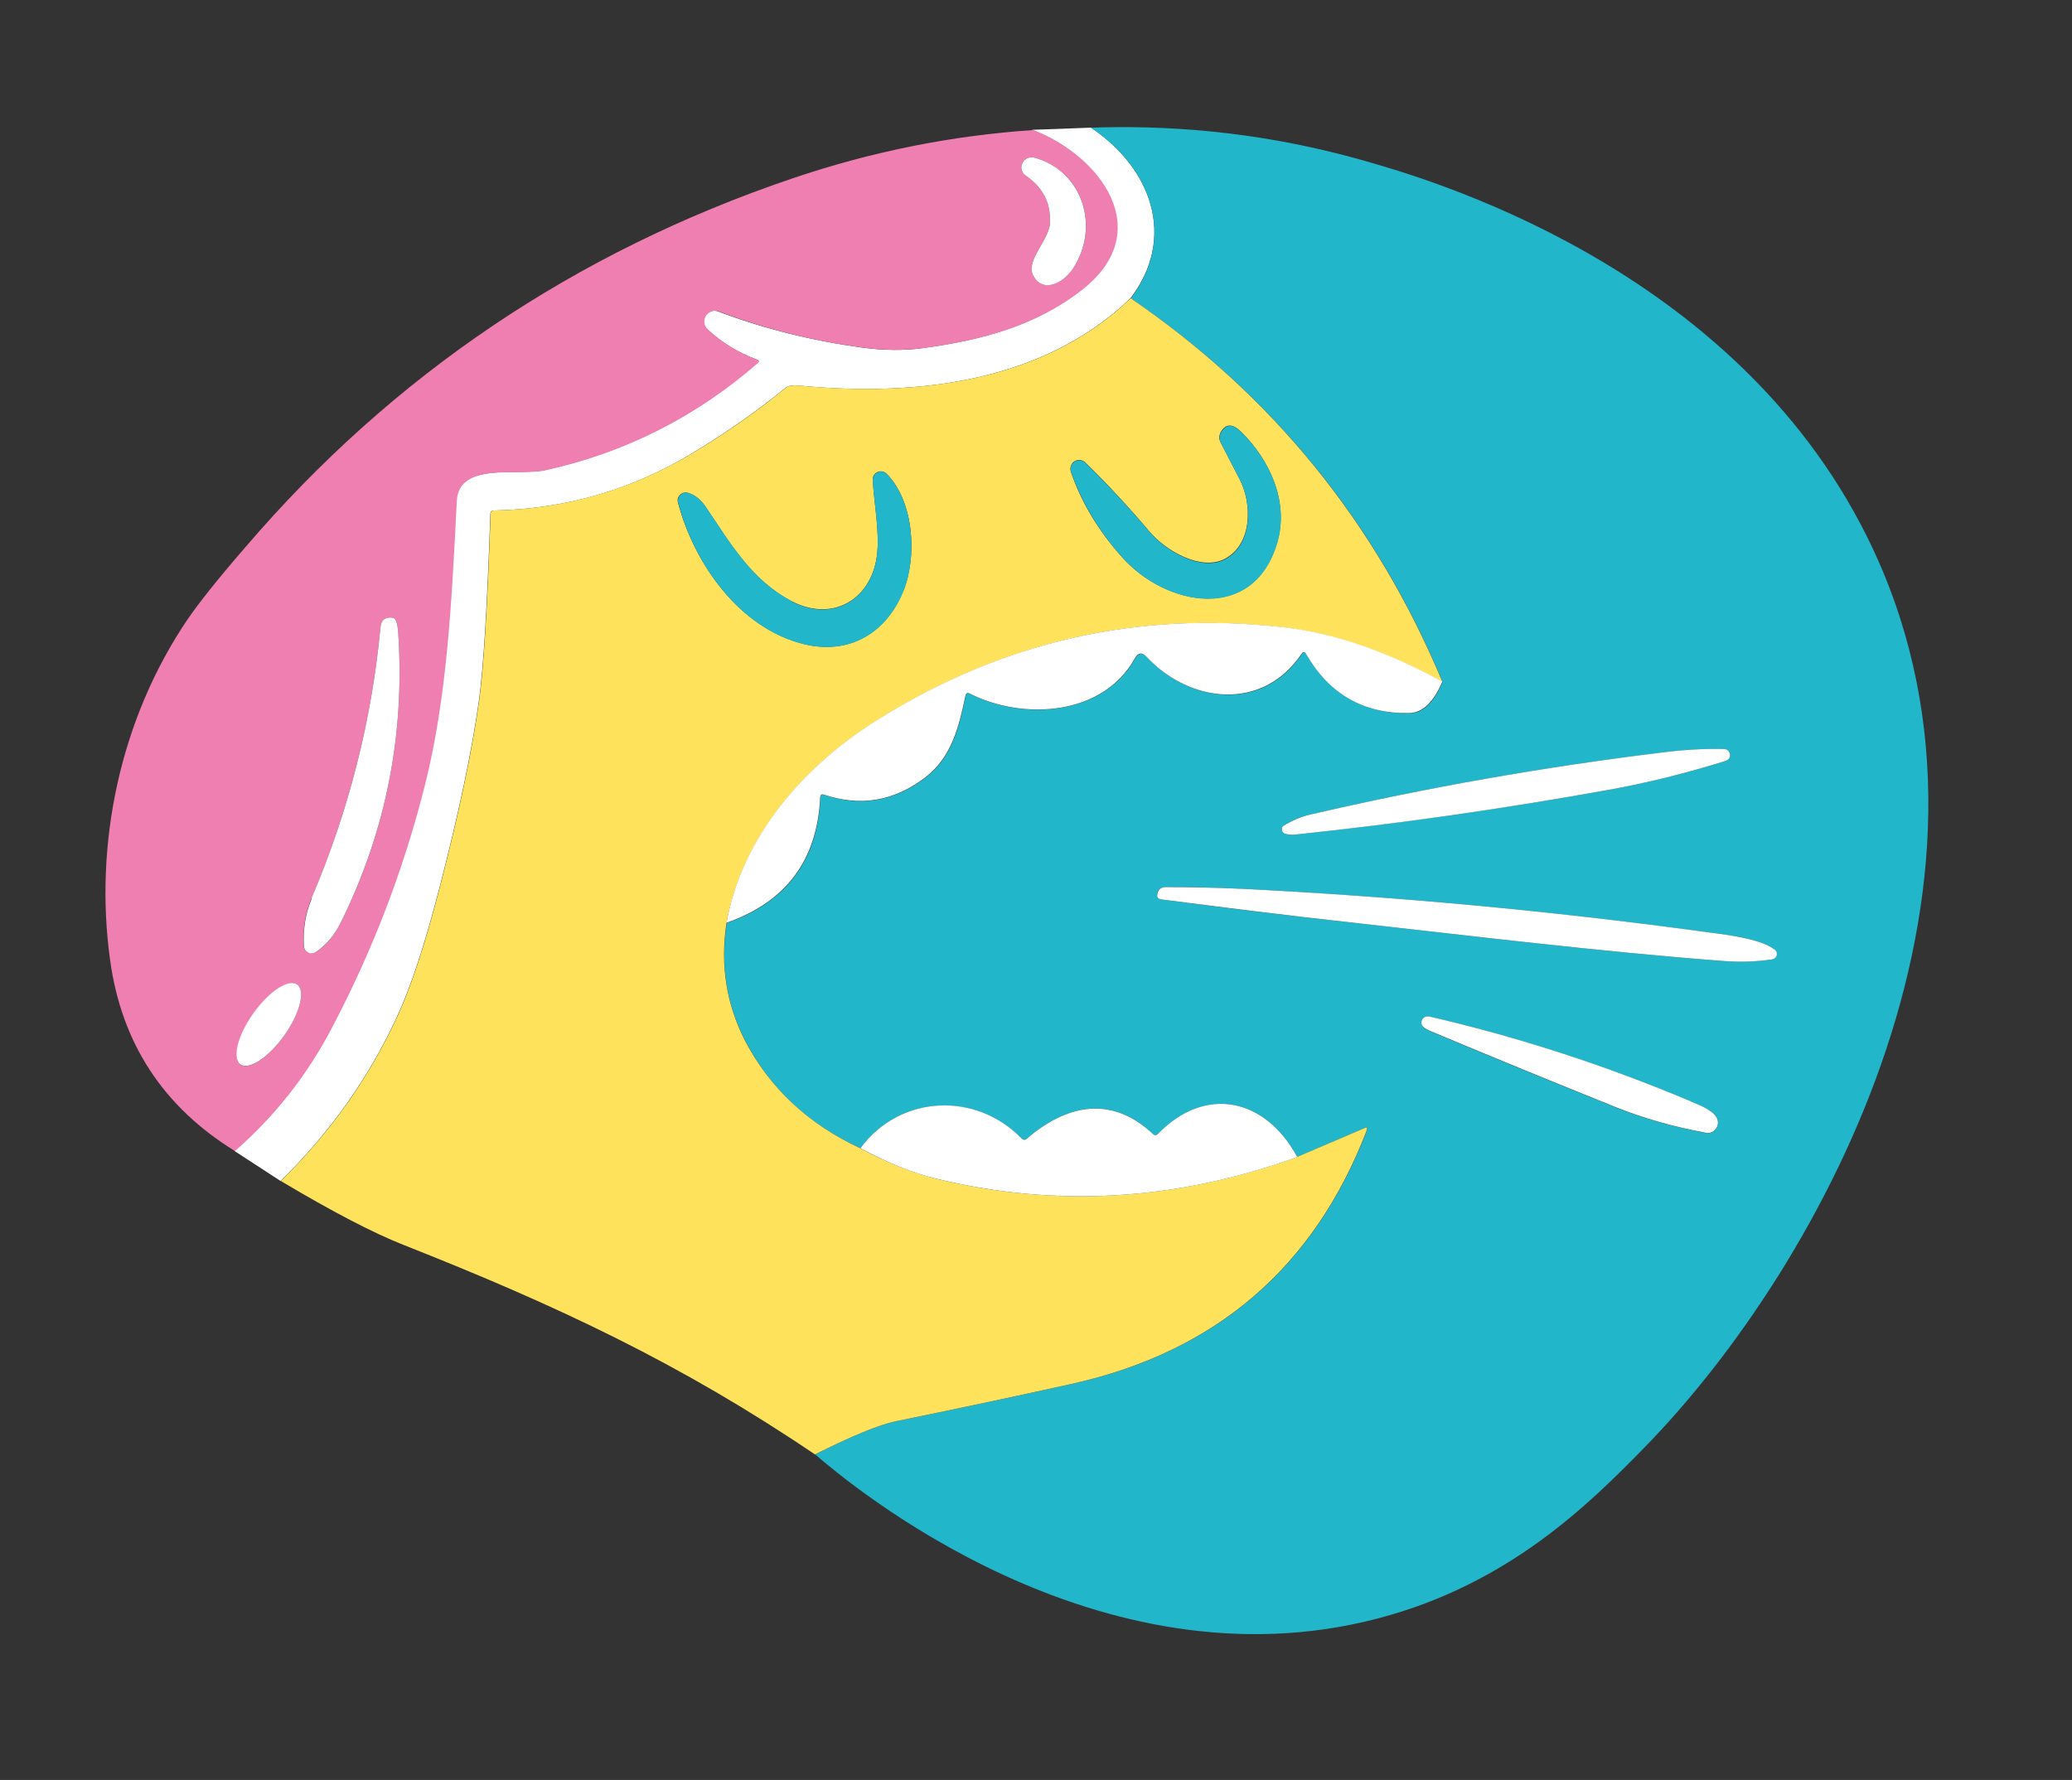
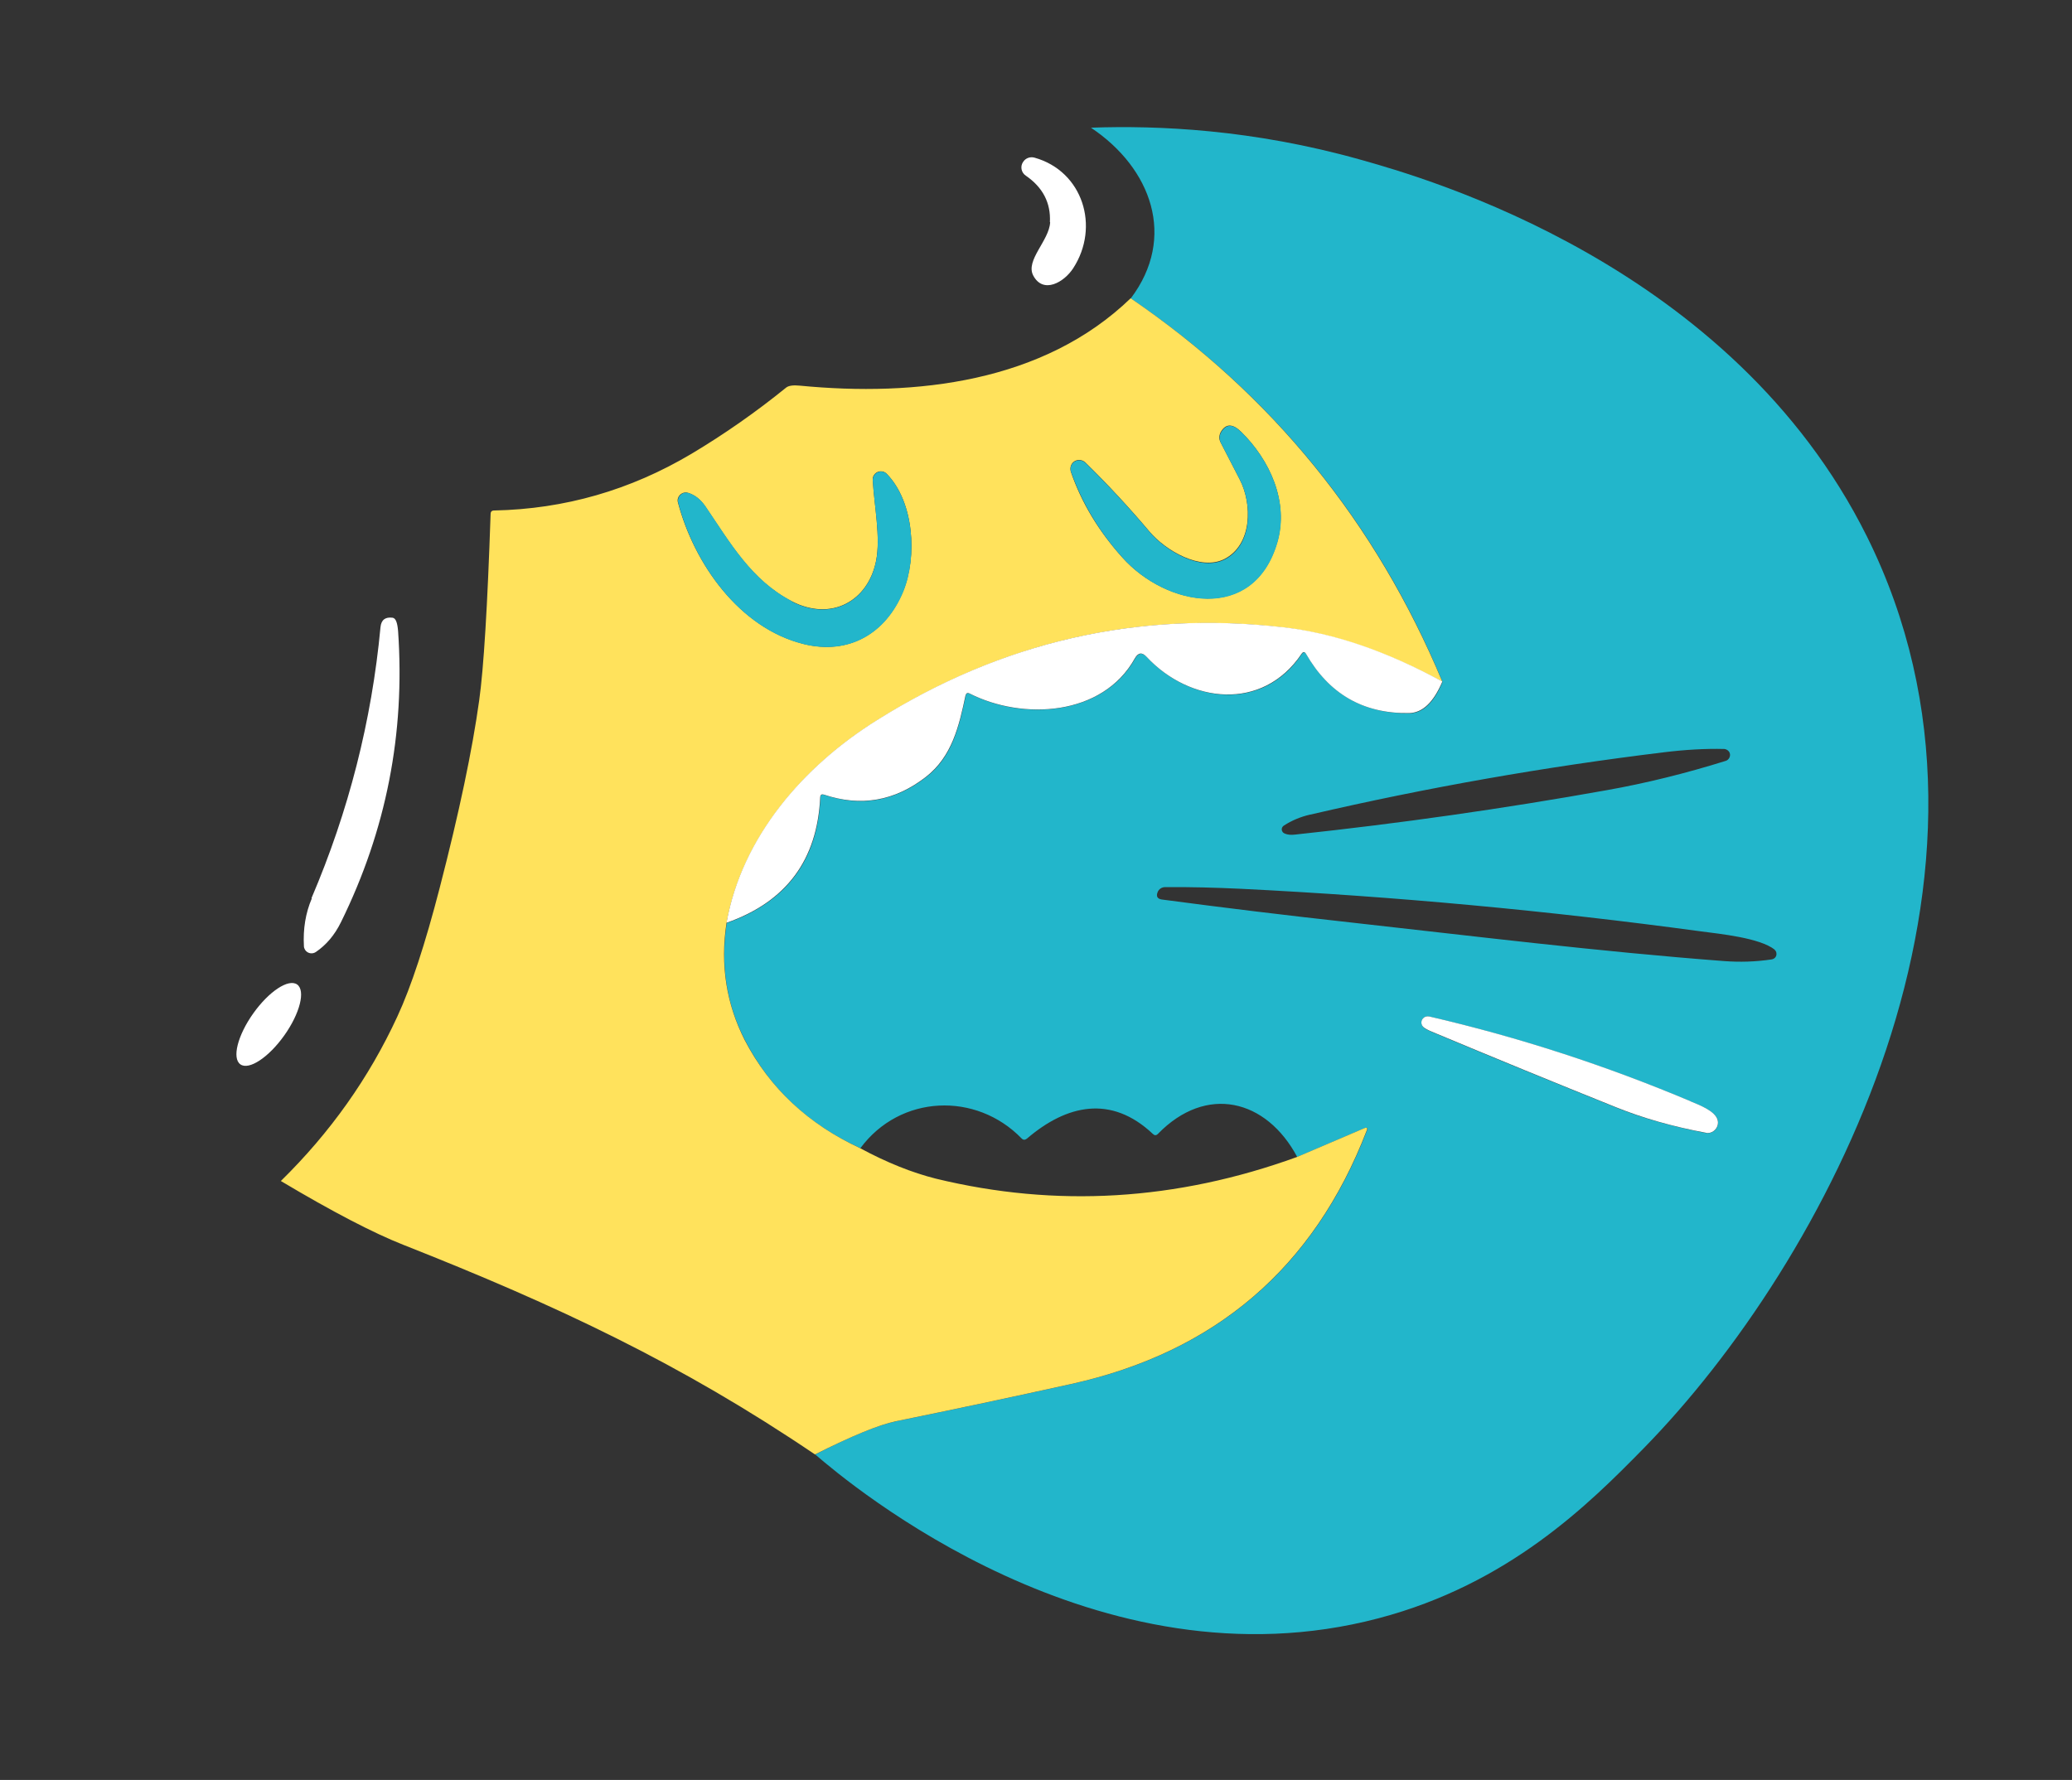
<svg xmlns="http://www.w3.org/2000/svg" id="_Слой_1" data-name="Слой 1" viewBox="0 0 87.13 74.86">
  <rect x="0" y="0" width="87.13" height="74.86" fill="#333333" stroke="none" />
  <defs>
    <style> .cls-1 { fill: #ef7fb0; } .cls-2 { fill: #fff; } .cls-3 { fill: #ffe25c; } .cls-4 { fill: #22b6cb; } </style>
  </defs>
-   <path class="cls-2" d="m45.88,5.37c2.53,1.7,3.61,4.61,1.66,7.17-3.67,3.55-9.05,4.15-13.91,3.68-.29-.03-.48,0-.58.08-1.27,1.03-2.59,1.95-3.99,2.79-2.55,1.53-5.32,2.32-8.29,2.38-.1,0-.15.05-.15.15-.13,3.87-.29,6.48-.48,7.84-.29,2.09-.84,4.71-1.66,7.88-.61,2.36-1.2,4.16-1.78,5.41-1.19,2.58-2.82,4.88-4.9,6.92l-1.95-1.27c1.66-1.44,3-3.14,4.04-5.11,1.74-3.29,3.06-6.73,3.96-10.32.94-3.76,1.12-7.81,1.33-11.92.09-1.64,2.61-1.03,3.73-1.28,3.36-.74,6.34-2.25,8.94-4.52.07-.06.06-.1-.03-.13-.77-.28-1.47-.71-2.09-1.28-.18-.17-.19-.45-.02-.63.12-.13.32-.18.49-.11,1.93.73,3.95,1.23,6.07,1.52.9.12,1.74.13,2.53.02,2.44-.33,4.7-.92,6.66-2.44,3.18-2.47.77-5.65-2.06-6.74l2.45-.09Z" />
  <path class="cls-4" d="m45.88,5.37c2.81-.1,6.79.07,11.31,1.34,2.74.77,15.62,4.4,21.32,15.86,7.05,14.19-1.78,30.57-9.39,38.34-2.31,2.36-5.68,5.71-11.15,7.15-11.82,3.12-22.23-5.63-23.69-6.89,1.55-.79,2.69-1.25,3.42-1.4,2.45-.5,4.9-1.02,7.34-1.56,6.07-1.34,10.22-4.89,12.44-10.66.05-.11.01-.15-.1-.1l-2.83,1.21c-1.3-2.44-3.83-3.06-5.86-.97-.07.07-.14.07-.21,0-1.75-1.65-3.62-1.24-5.3.2-.08.06-.15.06-.22-.01-1.91-1.97-5.11-1.85-6.78.41-2.19-1-3.81-2.52-4.85-4.54-.78-1.51-1.04-3.16-.77-4.93,2.51-.88,3.83-2.64,3.94-5.28,0-.11.06-.14.16-.11,1.55.52,2.98.27,4.29-.75,1.09-.84,1.39-2.13,1.66-3.42.02-.1.08-.13.18-.08,2.22,1.13,5.59.94,6.94-1.48.14-.25.31-.27.5-.06,1.81,1.94,4.88,2.31,6.51-.13.07-.1.13-.1.19,0,.96,1.68,2.41,2.51,4.33,2.49.57,0,1.04-.45,1.4-1.32-2.78-6.69-7.15-12.07-13.11-16.13,1.94-2.57.86-5.48-1.66-7.17Zm9.21,28.89c-.39.09-.76.24-1.1.46-.09.06-.12.17-.06.26.02.04.06.06.1.08.12.05.26.06.43.04,4.4-.47,8.77-1.09,13.12-1.87,1.63-.29,3.29-.7,4.99-1.23.13-.04.21-.19.17-.32-.03-.1-.13-.17-.23-.18-.8-.02-1.65.03-2.55.14-5,.61-9.95,1.48-14.86,2.62Zm19.54,5.68c-.64-.5-2.29-.66-3.11-.77-6.42-.87-12.87-1.47-19.34-1.79-1.07-.05-2.14-.08-3.19-.07-.13,0-.26.08-.31.21-.07.18-.01.28.17.31,2.63.35,5.27.67,7.9.96,5.13.57,10.47,1.23,15.75,1.63.66.05,1.33.03,2-.07.13-.02.22-.13.2-.26,0-.06-.04-.12-.09-.16Zm-3.54,6.38c-3.58-1.51-7.25-2.7-11-3.57-.14-.03-.28.06-.31.2-.02.09.01.19.08.26.06.05.18.12.35.19,2.57,1.08,5.16,2.14,7.75,3.18,1.11.45,2.37.8,3.77,1.07.24.04.46-.11.51-.35.01-.06,0-.12,0-.18-.1-.39-.77-.64-1.14-.79Z" />
-   <path class="cls-1" d="m43.43,5.46c2.84,1.08,5.24,4.27,2.06,6.74-1.95,1.52-4.22,2.11-6.66,2.44-.79.1-1.63.1-2.53-.02-2.12-.28-4.14-.79-6.07-1.52-.23-.09-.49.03-.58.26-.07.17-.02.36.11.49.62.57,1.31,1,2.09,1.28.08.03.09.08.03.13-2.6,2.27-5.59,3.78-8.94,4.52-1.12.25-3.64-.37-3.73,1.28-.21,4.11-.39,8.16-1.33,11.92-.9,3.59-2.22,7.03-3.96,10.32-1.04,1.97-2.39,3.67-4.04,5.11-3.02-1.86-4.77-4.54-5.25-8.03-.68-4.89.42-10.14,3.25-14.32.45-.66,1.26-1.69,2.45-3.06,6.19-7.23,13.84-12.39,22.97-15.49,3.33-1.13,6.71-1.81,10.14-2.04Zm.73,3.89c-.04.77-1.05,1.6-.71,2.24.42.79,1.3.27,1.68-.31,1.13-1.74.42-4.07-1.63-4.65-.23-.07-.46.07-.53.29-.05.18.02.37.17.47.71.49,1.05,1.14,1.01,1.95Zm-31.06,28.43c-.26.61-.37,1.28-.33,2,0,.18.16.32.35.31.06,0,.11-.02.16-.05.44-.29.79-.71,1.06-1.26,1.9-3.85,2.7-7.93,2.4-12.24-.02-.35-.1-.54-.23-.56-.31-.04-.48.09-.51.4-.37,3.94-1.34,7.74-2.9,11.39Zm-2.99,6.99c.36.25,1.18-.29,1.84-1.22.66-.93.9-1.89.55-2.14h0c-.36-.25-1.18.29-1.84,1.22-.66.93-.9,1.89-.55,2.14h0Z" />
  <path class="cls-2" d="m44.15,9.34c.04-.81-.3-1.46-1.01-1.95-.2-.13-.25-.4-.11-.59.1-.15.29-.22.47-.17,2.04.57,2.76,2.91,1.63,4.65-.38.59-1.26,1.1-1.68.31-.34-.64.67-1.47.71-2.24Z" />
  <path class="cls-3" d="m47.54,12.54c5.95,4.06,10.32,9.44,13.11,16.13-2.35-1.27-4.58-2.03-6.68-2.28-6.13-.71-11.84.6-17.13,3.93-3.06,1.92-5.63,4.88-6.29,8.5-.27,1.78,0,3.42.77,4.93,1.05,2.02,2.67,3.53,4.85,4.54,1.13.61,2.19,1.03,3.18,1.28,5.06,1.23,10.12.93,15.19-.91l2.83-1.21c.11-.05.15-.01.1.1-2.22,5.77-6.37,9.32-12.44,10.66-2.44.54-4.89,1.06-7.34,1.56-.73.15-1.87.62-3.42,1.4-5.64-3.82-10.86-6.27-17.32-8.82-1.24-.49-2.96-1.38-5.14-2.68,2.08-2.04,3.71-4.34,4.9-6.92.58-1.25,1.17-3.05,1.78-5.41.82-3.17,1.37-5.79,1.66-7.88.19-1.35.35-3.97.48-7.84,0-.1.05-.15.15-.15,2.97-.06,5.73-.86,8.29-2.38,1.39-.83,2.72-1.76,3.99-2.79.1-.08.29-.11.58-.08,4.86.47,10.24-.13,13.91-3.68Zm6.17,10.26c.49-1.7-.31-3.45-1.52-4.64-.36-.35-.64-.35-.85,0-.08.14-.09.31-.01.45.27.53.54,1.04.8,1.55.54,1.04.53,2.75-.64,3.35-1,.51-2.47-.35-3.15-1.15-.87-1.03-1.77-2-2.7-2.91-.15-.14-.38-.14-.52,0-.1.1-.13.25-.09.39.45,1.31,1.18,2.51,2.17,3.61,1.84,2.05,5.51,2.76,6.51-.65Zm-20.41,2.49c-1.71-.88-2.6-2.46-3.64-3.99-.2-.29-.43-.48-.72-.57-.18-.06-.37.04-.43.22-.02.06-.02.13,0,.19.68,2.56,2.57,5.26,5.27,5.94,1.91.48,3.47-.44,4.2-2.22.59-1.43.47-3.75-.7-4.94-.13-.13-.35-.13-.48,0-.07.07-.11.16-.1.26.06,1.08.34,2.42.14,3.41-.34,1.7-1.89,2.55-3.54,1.7Z" />
  <path class="cls-4" d="m52.2,18.17c1.2,1.18,2.01,2.94,1.52,4.64-.99,3.41-4.67,2.71-6.51.65-.99-1.1-1.71-2.31-2.17-3.61-.07-.19.03-.41.22-.47.13-.05.28-.01.39.09.93.91,1.83,1.88,2.7,2.91.68.8,2.15,1.66,3.15,1.15,1.17-.6,1.17-2.31.64-3.35-.26-.51-.53-1.02-.8-1.55-.07-.14-.07-.31.01-.45.21-.36.5-.36.85,0Z" />
  <path class="cls-4" d="m33.3,25.3c1.65.85,3.2,0,3.54-1.7.2-.99-.08-2.32-.14-3.41,0-.19.14-.35.33-.36.1,0,.19.03.26.1,1.16,1.19,1.28,3.51.7,4.94-.73,1.78-2.29,2.69-4.2,2.22-2.7-.67-4.59-3.37-5.27-5.94-.05-.18.06-.37.24-.42.06-.02.13-.01.19,0,.28.09.52.28.72.57,1.04,1.53,1.93,3.1,3.64,3.99Z" />
  <path class="cls-2" d="m13.1,37.77c1.56-3.65,2.53-7.45,2.9-11.39.03-.31.2-.44.51-.4.13.02.2.2.23.56.3,4.31-.5,8.38-2.4,12.24-.27.55-.62.96-1.06,1.26-.15.1-.35.06-.45-.09-.03-.05-.05-.1-.05-.16-.04-.72.07-1.39.33-2Z" />
  <path class="cls-2" d="m60.65,28.67c-.37.87-.83,1.31-1.4,1.32-1.92.03-3.36-.8-4.33-2.49-.06-.1-.12-.1-.19,0-1.64,2.44-4.7,2.07-6.51.13-.19-.21-.36-.19-.5.06-1.35,2.43-4.71,2.61-6.94,1.48-.1-.05-.15-.02-.18.08-.27,1.29-.57,2.57-1.66,3.42-1.31,1.02-2.74,1.27-4.29.75-.1-.03-.15,0-.16.11-.12,2.64-1.43,4.4-3.94,5.28.65-3.62,3.23-6.58,6.29-8.5,5.29-3.33,11-4.63,17.13-3.93,2.1.24,4.33,1,6.68,2.28Z" />
-   <path class="cls-2" d="m55.09,34.26c4.91-1.14,9.86-2.01,14.86-2.62.89-.11,1.74-.16,2.55-.14.14,0,.25.12.25.26,0,.11-.07.2-.18.24-1.7.53-3.36.94-4.99,1.23-4.35.78-8.72,1.41-13.12,1.87-.17.02-.31,0-.43-.04-.1-.04-.15-.14-.12-.24.01-.04.04-.08.08-.1.34-.21.71-.37,1.1-.46Z" />
-   <path class="cls-2" d="m71.52,39.17c.82.11,2.47.27,3.11.77.1.08.12.22.04.32-.04.05-.09.08-.16.09-.68.1-1.34.12-2,.07-5.28-.4-10.62-1.06-15.75-1.63-2.64-.29-5.27-.62-7.9-.96-.19-.02-.24-.12-.17-.31.05-.13.17-.21.31-.21,1.05,0,2.11.02,3.19.07,6.47.32,12.92.92,19.34,1.79Z" />
  <ellipse class="cls-2" cx="11.3" cy="43.08" rx="2.06" ry=".8" transform="translate(-30.36 27.34) rotate(-54.6)" />
  <path class="cls-2" d="m71.09,46.32c.36.15,1.04.4,1.14.79.06.23-.09.47-.32.53-.06.01-.12.02-.18,0-1.4-.26-2.65-.62-3.77-1.07-2.59-1.04-5.17-2.1-7.75-3.18-.17-.07-.29-.14-.35-.19-.11-.1-.12-.26-.02-.37.06-.07.16-.1.26-.08,3.76.87,7.42,2.06,11,3.57Z" />
-   <path class="cls-2" d="m54.55,48.66c-5.07,1.84-10.14,2.14-15.19.91-.99-.24-2.05-.67-3.18-1.28,1.68-2.27,4.87-2.38,6.78-.41.07.07.14.08.22.01,1.68-1.44,3.55-1.84,5.3-.2.07.07.14.07.21,0,2.03-2.09,4.55-1.47,5.86.97Z" />
</svg>